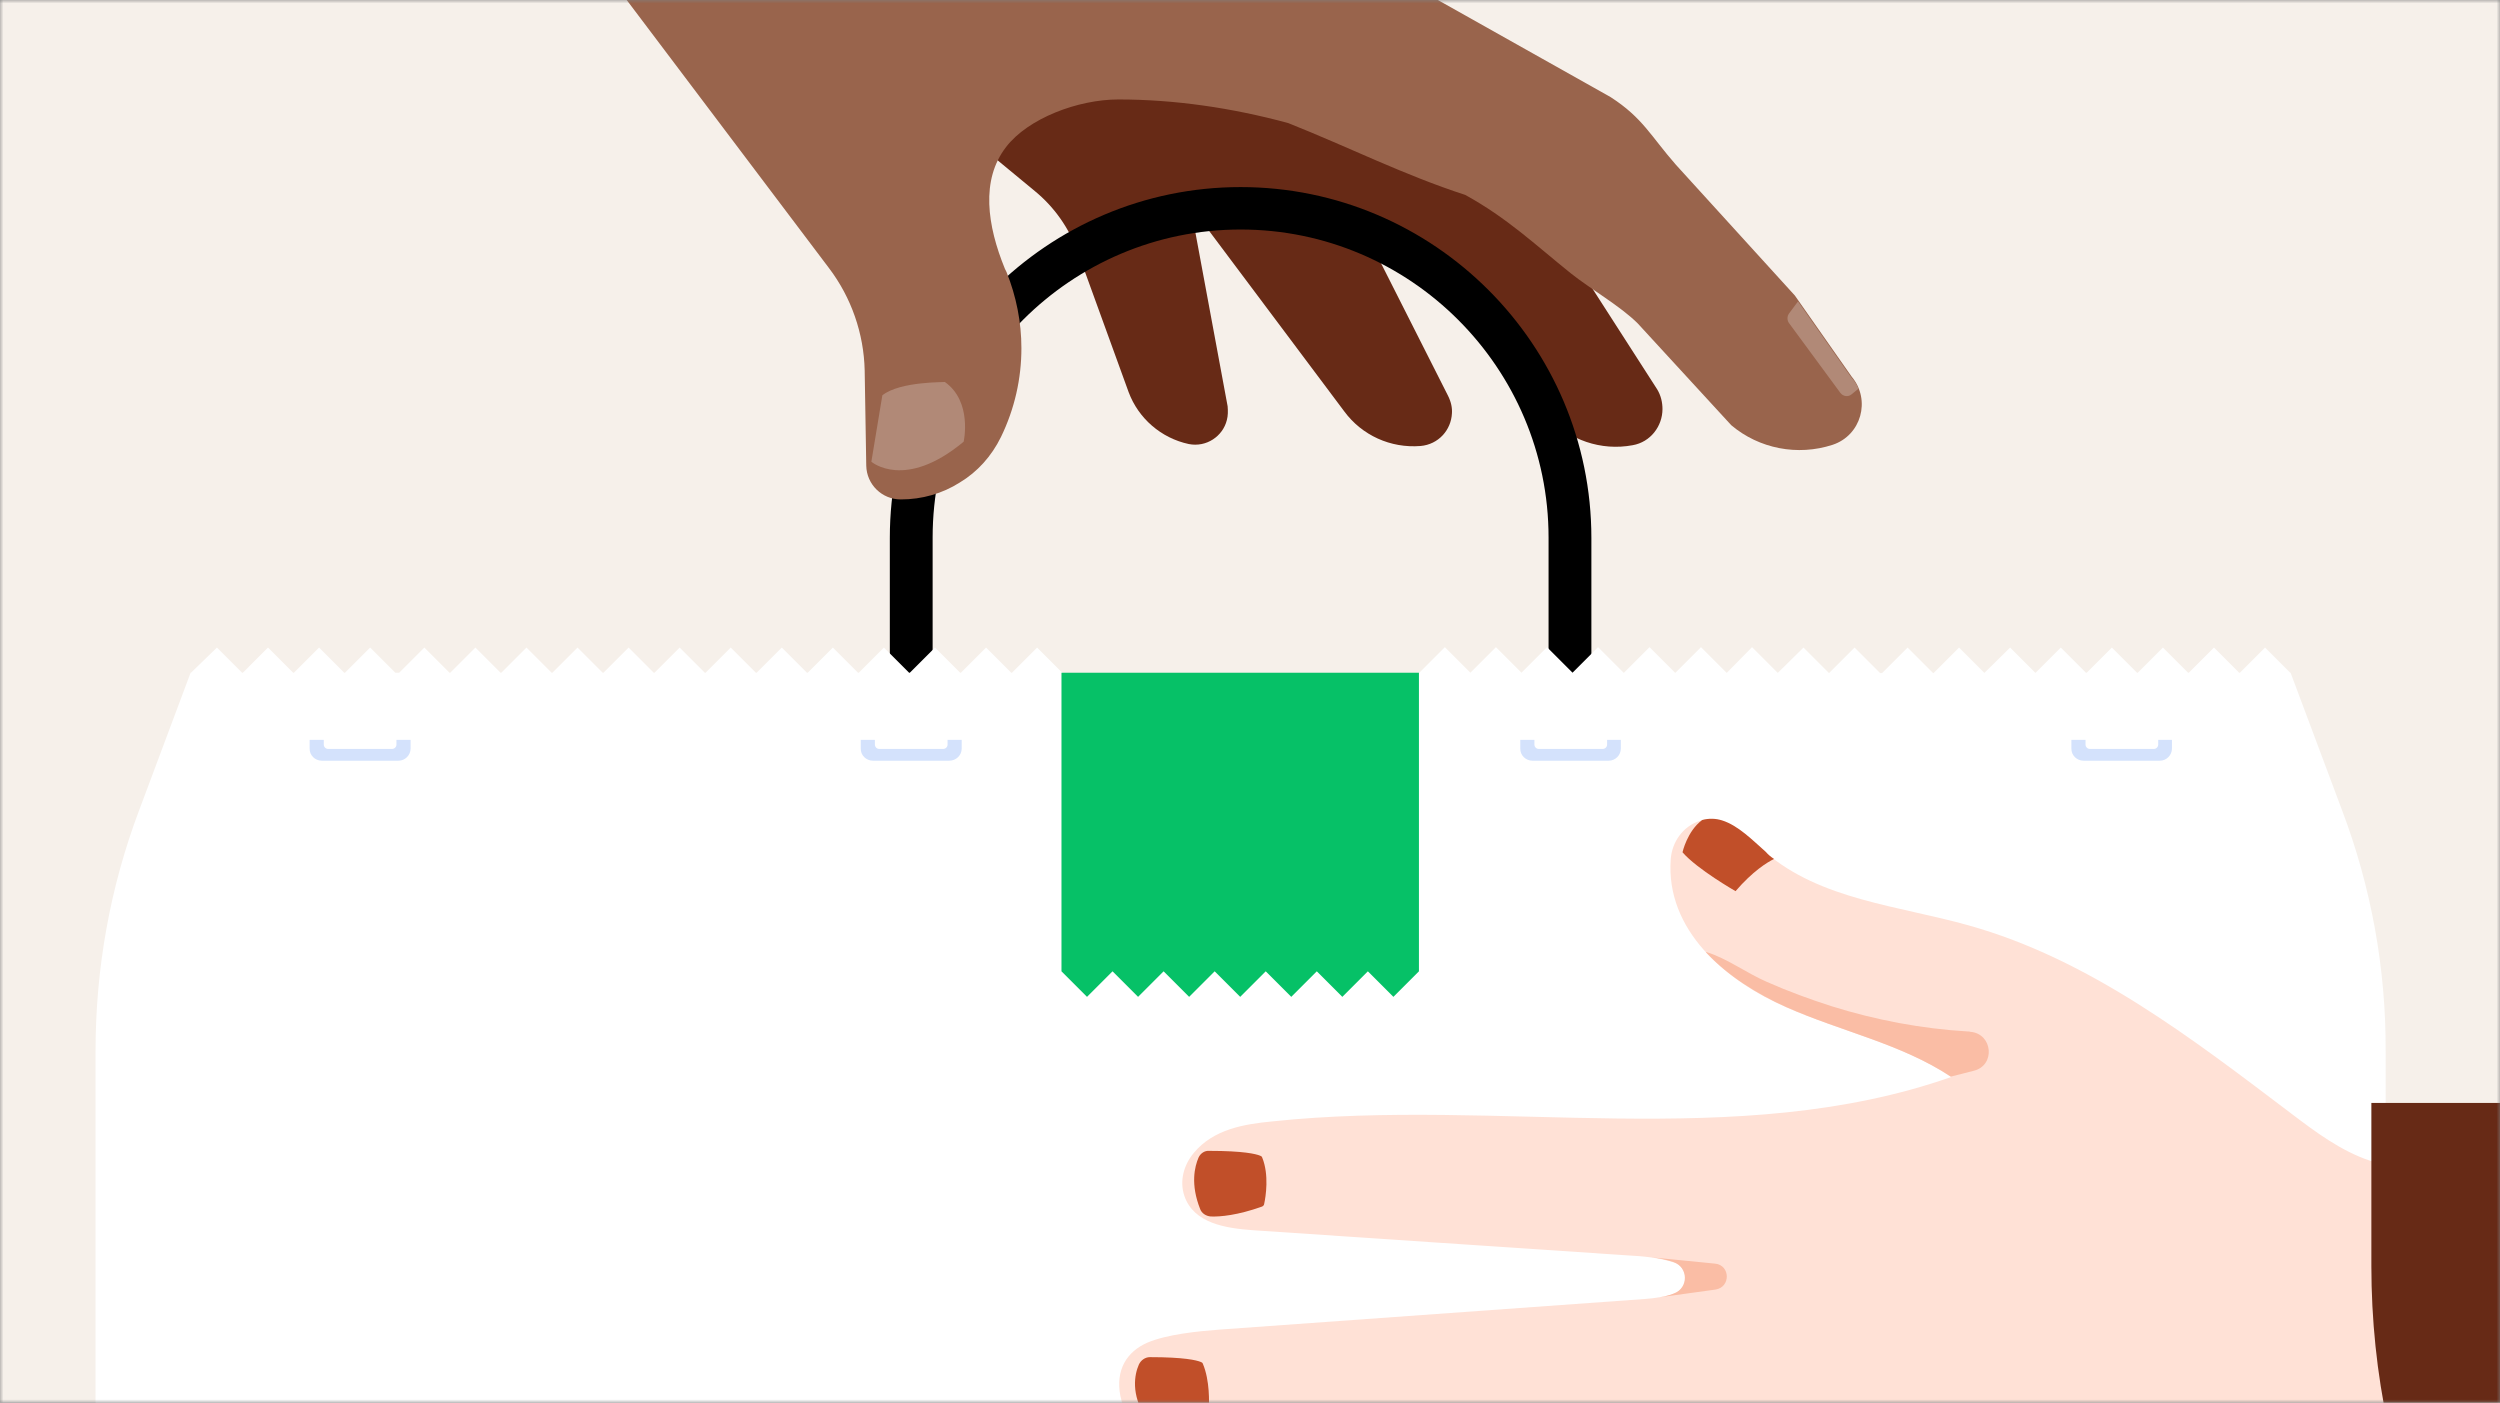
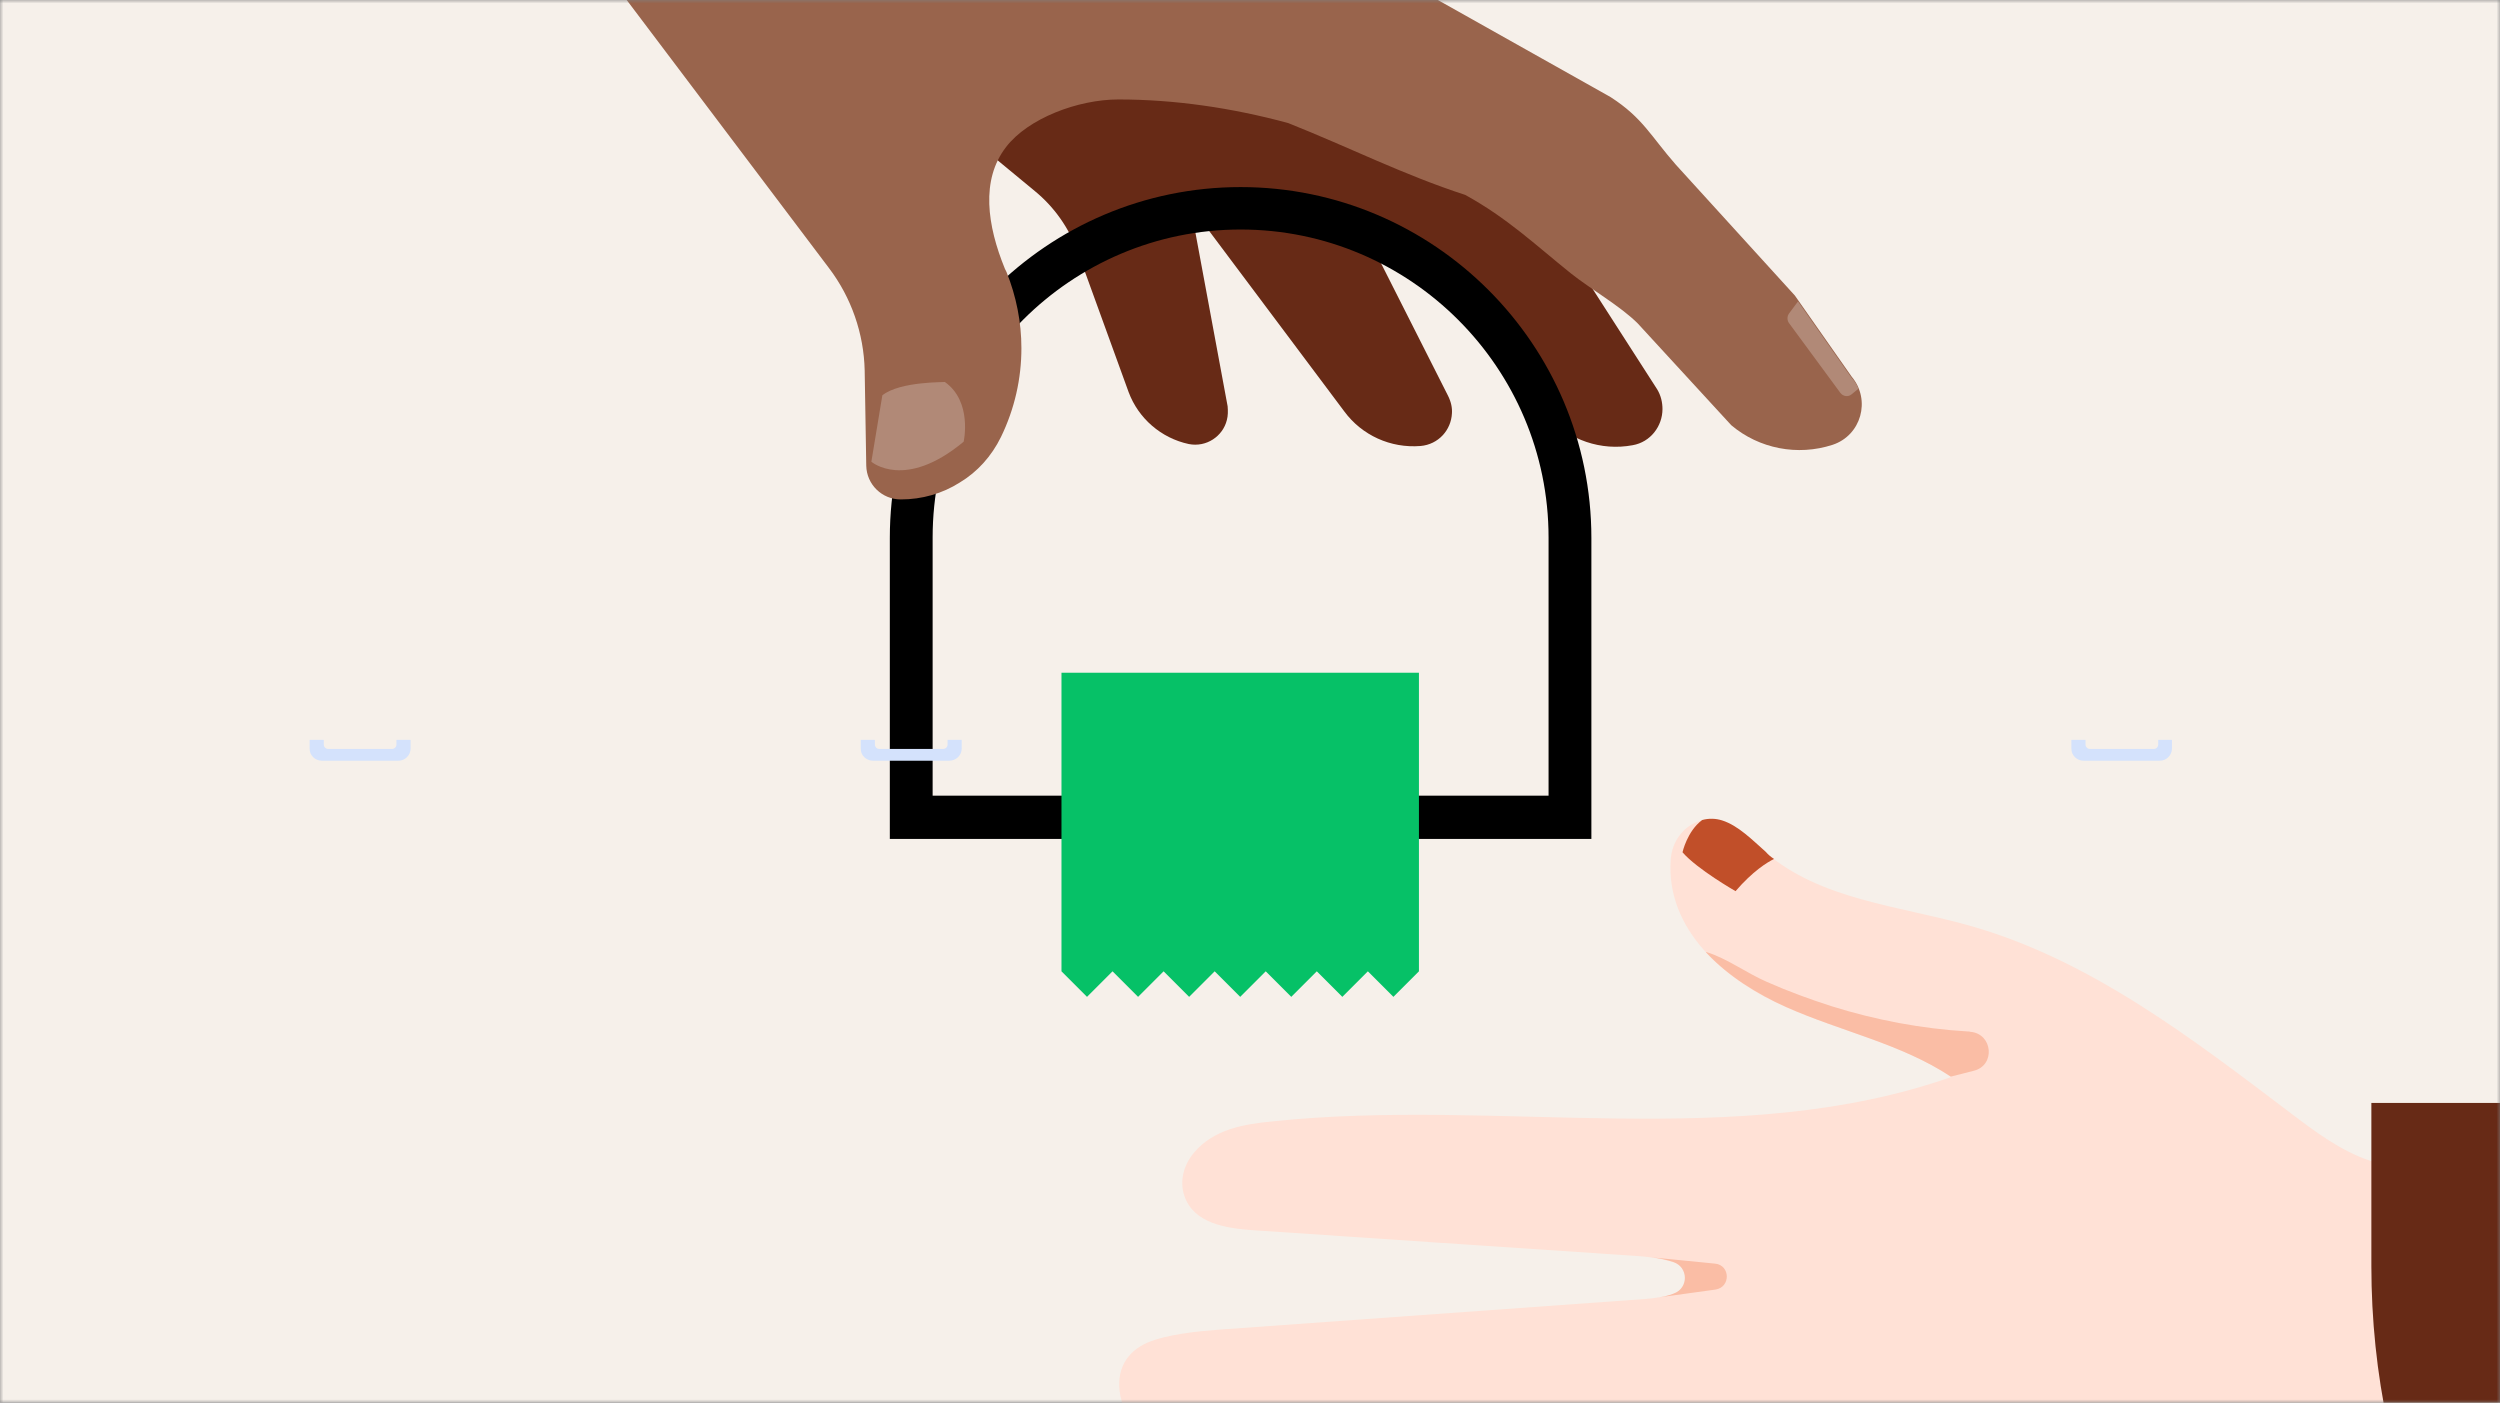
<svg xmlns="http://www.w3.org/2000/svg" width="360" height="202" viewBox="0 0 360 202" fill="none">
  <rect x="0" y="0" width="360" height="202" fill="#808080" stroke="none" />
  <mask id="mask0" mask-type="alpha" maskUnits="userSpaceOnUse" x="0" y="0" width="360" height="202">
    <rect width="360" height="202" fill="#C4C4C4" />
  </mask>
  <g mask="url(#mask0)">
    <path d="M-1.343 -0.105H360.785V203.123H-1.343V-0.105Z" fill="#F6F0EA" />
    <path d="M176.666 60.49C176.101 62.81 173.725 64.451 171.18 63.941C167.22 63.093 163.939 60.264 162.525 56.473L155.172 36.218C153.927 32.823 151.834 29.825 149.006 27.505L132.433 13.813L151.212 8.834L164.392 19.075C168.238 22.073 170.84 26.317 171.689 31.07L176.779 58.51C176.836 59.189 176.836 59.868 176.666 60.49Z" fill="#672A16" />
    <path d="M174.687 20.659H167.164V29.259H174.687V20.659Z" fill="#672A16" />
    <path d="M203.987 33.615H196.464L189.167 21.224L203.987 25.015V33.615Z" fill="#672A16" />
    <path d="M209.078 59.528C208.965 61.904 207.155 63.998 204.553 64.224C200.254 64.564 196.125 62.697 193.579 59.245L170.953 29.033C170.953 29.033 146.8 10.814 141.257 8.551L180.06 10.531L193.749 27.788L208.512 56.982C208.965 57.888 209.135 58.736 209.078 59.528Z" fill="#672A16" />
    <path d="M239.397 58.906C239.397 61.339 237.7 63.658 235.098 64.111C230.573 64.96 225.934 63.376 222.88 59.981L202.347 37.349C201.385 36.275 200.367 35.256 199.405 34.238C196.973 31.748 194.371 29.429 191.656 27.279C187.81 24.223 183.68 21.508 179.382 19.131C175.196 16.812 170.84 14.888 166.372 13.304H207.494L210.04 15.51C213.773 18.679 216.997 22.413 219.656 26.543L238.605 56.02C239.171 56.926 239.397 57.944 239.397 58.906Z" fill="#672A16" />
    <path d="M229.215 120.802H128.134V77.463C128.134 49.627 150.816 26.939 178.646 26.939C206.476 26.939 229.159 49.627 229.159 77.463V120.802H229.215ZM134.299 114.579H222.993V77.407C222.993 52.965 203.082 33.05 178.646 33.05C154.21 33.05 134.299 52.965 134.299 77.407V114.579Z" fill="black" />
    <path d="M263.889 64.054C258.855 65.695 253.312 64.62 249.296 61.225L235.833 46.572C233.344 44.082 228.989 41.593 226.161 39.33C220.957 35.143 217.054 31.409 211.001 28.07C202.121 25.185 194.315 21.225 185.49 17.717C177.345 15.51 169.087 14.322 161.054 14.322C155.228 14.322 148.045 17.038 144.877 21.168C141.2 25.921 142.162 32.484 144.707 38.707L144.933 39.16C146.348 42.668 147.083 46.402 147.083 50.136C147.083 54.492 146.121 58.849 144.142 62.923C142.784 65.695 140.748 67.958 138.202 69.486C135.713 71.07 132.772 71.919 129.717 71.919C127.002 71.919 124.796 69.769 124.74 67.053L124.514 53.361C124.4 48.043 122.59 42.837 119.366 38.594L90.122 -0.162H206.759L231.93 13.983C236.569 16.981 237.7 19.584 241.32 23.714L258.459 42.555L266.661 54.266C269.433 57.604 268.019 62.696 263.889 64.054Z" fill="#99644C" />
    <path d="M175.648 13.36C170.67 12.568 165.806 12.115 161.054 12.115C155.228 12.115 146.97 14.831 143.067 19.81C141.822 21.394 140.974 23.205 140.521 25.185C138.202 16.868 136.958 11.323 136.279 7.702C135.713 4.647 138.485 2.045 141.483 2.723C156.925 6.401 168.351 10.361 175.648 13.36Z" fill="#99644C" />
    <path d="M261.966 55.964L261.004 56.756C260.495 57.209 259.76 57.096 259.364 56.586L251.954 46.515C251.671 46.119 251.671 45.553 251.954 45.157L253.255 43.404L260.948 54.38C261.4 54.832 261.74 55.398 261.966 55.964Z" fill="#99644C" />
-     <path d="M337.254 116.672L329.844 96.87H329.787L326.167 93.249L322.547 96.87H322.434L318.814 93.249L315.194 96.87H315.08L311.46 93.249L307.84 96.87H307.727L304.107 93.249L300.487 96.87H300.374L296.753 93.249L293.133 96.87H293.077L289.457 93.249L285.78 96.87H285.723L282.103 93.249L278.426 96.926H278.37L274.693 93.249L271.016 96.926H270.734L267.057 93.249L263.38 96.926L259.703 93.249L256.027 96.87H255.97L252.293 93.192L248.673 96.87H248.617L244.94 93.192L241.263 96.87H241.207L237.53 93.192L233.853 96.87H233.797L230.12 93.192L226.443 96.87L222.767 93.192L219.09 96.87L215.413 93.192L211.736 96.87L208.06 93.192L204.383 96.87L178.702 116.502L153.022 96.87H152.965L149.345 93.249L145.725 96.87H145.612L141.992 93.249L138.372 96.87H138.259L134.638 93.249L131.018 96.87H130.905L127.285 93.249L123.665 96.87H123.552L119.932 93.249L116.311 96.87H116.198L112.578 93.249L108.958 96.87H108.845L105.225 93.249L101.605 96.87H101.491L97.871 93.249L94.251 96.87H94.138L90.518 93.249L86.898 96.87H86.785L83.164 93.249L79.544 96.87H79.431L75.811 93.249L72.191 96.87H72.078L68.457 93.249L64.837 96.87H64.724L61.104 93.249L57.484 96.87H56.918L53.298 93.249L49.678 96.87H49.565L45.945 93.249L42.325 96.87H42.211L38.591 93.249L34.971 96.87H34.858L31.238 93.249L27.505 96.87H27.448L20.038 116.672C15.852 127.761 13.759 139.473 13.759 151.354V203.124H343.533V151.354C343.589 139.473 341.44 127.705 337.254 116.672Z" fill="white" />
    <path d="M312.761 106.544V107.789C312.761 108.751 311.969 109.543 311.008 109.543H300.034C299.525 109.543 299.073 109.317 298.79 109.034C298.45 108.694 298.281 108.298 298.281 107.789V106.544H300.317V107.223C300.317 107.563 300.6 107.846 300.939 107.846H310.159C310.499 107.846 310.782 107.563 310.782 107.223V106.544H312.761Z" fill="#D4E2FC" />
-     <path d="M233.401 106.544V107.789C233.401 108.751 232.609 109.543 231.647 109.543H220.673C220.164 109.543 219.712 109.317 219.429 109.034C219.09 108.694 218.92 108.298 218.92 107.789V106.544H220.956V107.223C220.956 107.563 221.239 107.846 221.578 107.846H230.799C231.138 107.846 231.421 107.563 231.421 107.223V106.544H233.401Z" fill="#D4E2FC" />
    <path d="M138.485 106.544V107.789C138.485 108.751 137.693 109.543 136.675 109.543H125.701C125.192 109.543 124.74 109.317 124.457 109.034C124.117 108.694 123.948 108.298 123.948 107.789V106.544H125.984V107.223C125.984 107.563 126.267 107.846 126.606 107.846H135.826C136.166 107.846 136.449 107.563 136.449 107.223V106.544H138.485Z" fill="#D4E2FC" />
    <path d="M59.125 106.544V107.789C59.125 108.751 58.333 109.543 57.371 109.543H46.341C45.832 109.543 45.379 109.317 45.096 109.034C44.757 108.694 44.587 108.298 44.587 107.789V106.544H46.624V107.223C46.624 107.563 46.907 107.846 47.246 107.846H56.466C56.805 107.846 57.088 107.563 57.088 107.223V106.544H59.125Z" fill="#D4E2FC" />
    <path d="M204.327 96.87V139.869L200.65 143.547L196.973 139.869L193.296 143.547L189.62 139.869L185.943 143.547L182.266 139.869L178.59 143.547L174.913 139.869L171.236 143.547L167.559 139.869L163.883 143.547L160.206 139.869L156.529 143.547L152.853 139.869V96.87H204.327Z" fill="#06C167" />
    <path d="M127.058 56.925L125.475 66.487C125.475 66.487 130.283 70.674 138.767 63.602C138.767 63.602 140.068 57.831 136.052 55.002C136.109 55.058 129.604 54.889 127.058 56.925Z" fill="#B18977" />
    <path d="M115.463 -47.291C121.006 -47.461 126.663 -46.782 131.98 -45.424C142.614 -42.709 152.4 -37.447 161.733 -31.733C177.345 -22.227 192.052 -11.251 206.589 -0.218C192.448 1.536 178.25 3.289 163.996 3.685C139.277 4.364 114.671 0.913 90.009 -0.105C87.803 -5.084 83.73 -11.251 82.768 -16.626C81.92 -21.492 84.578 -28.338 85.484 -33.203C85.71 -34.392 85.936 -35.58 86.615 -36.598C87.067 -37.221 87.689 -37.73 88.312 -38.239C96.061 -44.18 105.677 -47.009 115.463 -47.291Z" fill="#99644C" />
    <path d="M54.203 -102.851L148.384 -35.919L117.103 5.835L-7 -59.456L54.203 -102.851Z" fill="#99644C" />
    <path d="M267.623 55.964L266.661 56.756C266.152 57.209 265.417 57.096 265.021 56.586L257.611 46.515C257.328 46.119 257.328 45.553 257.611 45.157L258.912 43.404L266.604 54.38C267.057 54.832 267.396 55.398 267.623 55.964Z" fill="#B18977" />
    <path d="M175.648 13.36C170.67 12.568 165.806 12.115 161.054 12.115C155.228 12.115 146.97 14.831 143.067 19.81C141.822 21.394 140.974 23.205 140.521 25.185C138.202 16.868 136.958 11.323 136.279 7.702C135.713 4.647 138.485 2.045 141.483 2.723C156.925 6.401 168.351 10.361 175.648 13.36Z" fill="#99644C" />
    <path d="M247.938 118.199C250.257 118.935 252.294 121.028 254.217 122.725C262.136 129.571 273.392 130.42 283.461 133.249C300.883 138.115 315.59 149.487 330.014 160.406C333.521 163.066 337.084 165.725 341.27 167.139C344.325 168.158 347.549 168.384 350.717 168.61C377.868 170.364 405.245 173.023 431.944 167.875V234.354C392.518 234.354 352.979 226.15 313.949 231.299C280.01 235.768 248.278 250.026 215.3 259.079C213.094 259.701 210.718 258.966 209.361 257.098C206.476 253.138 211.68 248.838 215.979 246.971C227.688 241.992 239.397 237.07 251.106 232.091C253.255 231.186 255.744 229.828 256.989 227.961C257.894 226.603 256.875 224.736 255.235 224.736C252.067 224.792 248.843 225.415 245.732 225.924C225.991 229.432 205.967 231.638 185.943 232.487C182.153 232.657 178.194 232.374 176.44 228.979C174.969 226.094 175.196 222.246 177.798 220.379C180.456 218.512 184.585 218.173 187.753 217.72C204.949 215.457 225.708 212.006 243.639 207.762C244.657 207.536 244.488 206.065 243.469 206.065C222.145 206.008 194.484 207.31 172.707 207.536C170.161 207.536 167.446 207.536 165.184 206.461C163.091 205.499 161.79 203.293 161.337 201.029C160.602 197.295 162.242 194.636 165.24 193.335C168.012 192.147 172.537 191.694 175.535 191.468C195.955 189.997 216.375 188.526 236.851 187.055C238.266 186.942 239.736 186.772 241.094 186.263C243.243 185.47 243.187 182.472 241.037 181.793C238.944 181.114 236.625 180.888 234.363 180.775C216.375 179.586 198.387 178.342 180.456 177.154C176.553 176.871 171.915 176.192 170.557 172.231C169.822 170.081 170.444 167.762 171.915 166.008C174.743 162.613 179.099 161.877 183.228 161.481C215.866 158.03 250.031 165.951 280.972 155.088C273.845 150.335 265.134 148.525 257.271 145.074C248.447 141.226 239.849 133.928 240.585 123.744C240.754 121.254 242.338 118.991 244.771 118.199C245.845 117.803 246.92 117.86 247.938 118.199Z" fill="#FFE1D6" />
    <path d="M255.461 123.688C254.443 124.197 252.406 125.442 249.918 128.327C249.918 128.327 244.374 125.159 242.281 122.726C242.281 122.726 242.96 119.671 245.109 118.086C246.128 117.804 247.089 117.86 247.994 118.143C250.313 118.879 252.35 120.972 254.273 122.669C254.612 123.065 255.008 123.405 255.461 123.688Z" fill="#C14F29" />
-     <path d="M172.593 166.687C172.028 167.988 171.406 170.534 172.82 174.099C173.046 174.721 173.668 175.117 174.347 175.174C175.705 175.23 178.193 175.004 181.7 173.759C181.87 173.703 182.04 173.533 182.04 173.363C182.266 172.345 182.775 169.176 181.757 166.687C181.7 166.517 181.587 166.461 181.418 166.404C180.852 166.178 179.098 165.725 174.121 165.725C173.499 165.668 172.876 166.064 172.593 166.687Z" fill="#C14F29" />
-     <path d="M163.995 196.504C163.373 197.918 162.808 200.747 165.014 204.198C165.296 204.651 165.806 204.99 166.371 204.99C167.559 205.047 170.048 204.934 173.668 203.576C173.894 203.519 174.007 203.293 174.064 203.067C174.121 201.992 174.234 198.823 173.216 196.39C173.159 196.221 173.046 196.164 172.876 196.108C172.311 195.881 170.557 195.429 165.579 195.429C164.901 195.429 164.278 195.881 163.995 196.504Z" fill="#C14F29" />
    <path d="M284.253 154.183L280.915 155.032C273.731 150.28 265.077 148.526 257.215 145.018C253.029 143.151 248.843 140.548 245.675 137.153C245.675 137.097 245.675 137.097 245.732 137.097C248.673 138.002 251.558 140.152 254.443 141.397C257.497 142.755 260.608 143.886 263.776 144.905C270.111 146.885 276.673 148.13 283.291 148.526C283.461 148.526 283.63 148.526 283.743 148.582C286.968 148.865 287.364 153.391 284.253 154.183Z" fill="#FABDA5" />
    <path d="M247.033 185.697L238.435 186.886C239.34 186.772 240.245 186.603 241.037 186.263C243.187 185.471 243.13 182.472 240.981 181.737C239.962 181.397 238.888 181.171 237.813 181.058L246.977 181.963C249.183 182.19 249.239 185.358 247.033 185.697Z" fill="#FABDA5" />
    <path d="M430.001 225.298V158.818H341.477V182.298C341.477 197.744 344.644 213.133 351.149 227.165C355.278 236.104 360.652 244.421 366.987 247.137L418.575 237.009C422.364 236.274 426.154 235.708 430.001 235.369V225.298Z" fill="#672A16" />
  </g>
</svg>